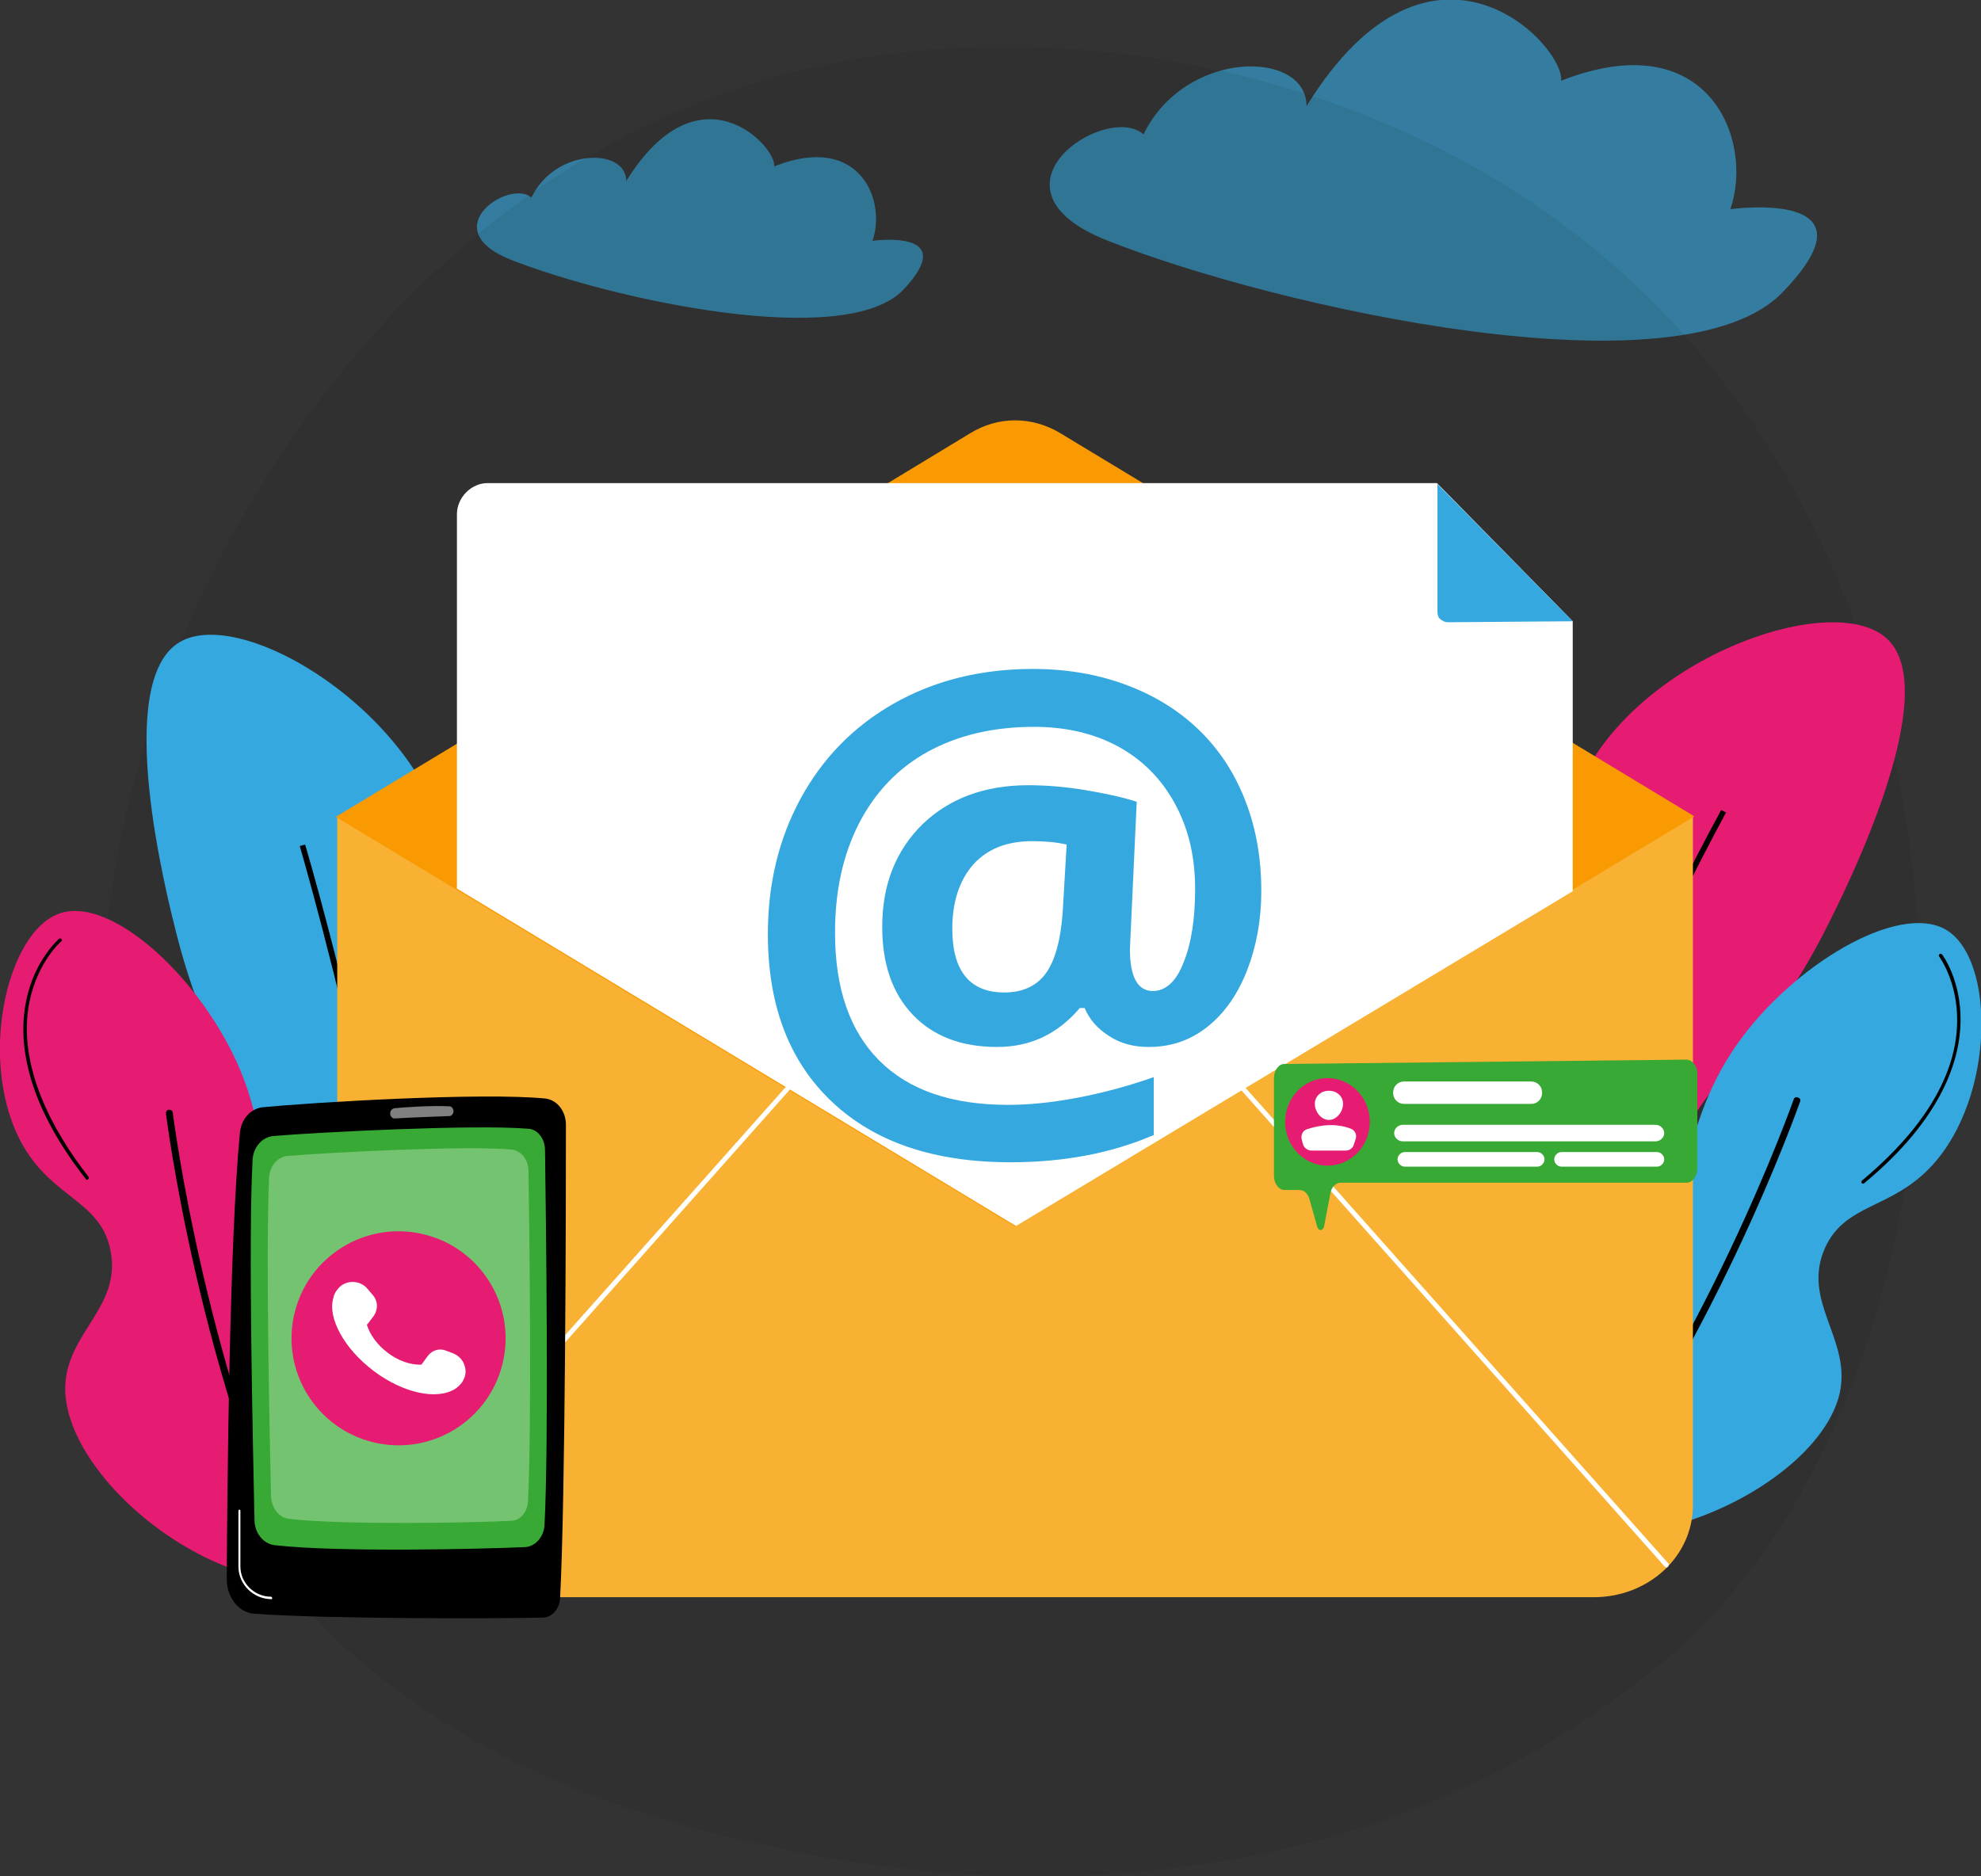
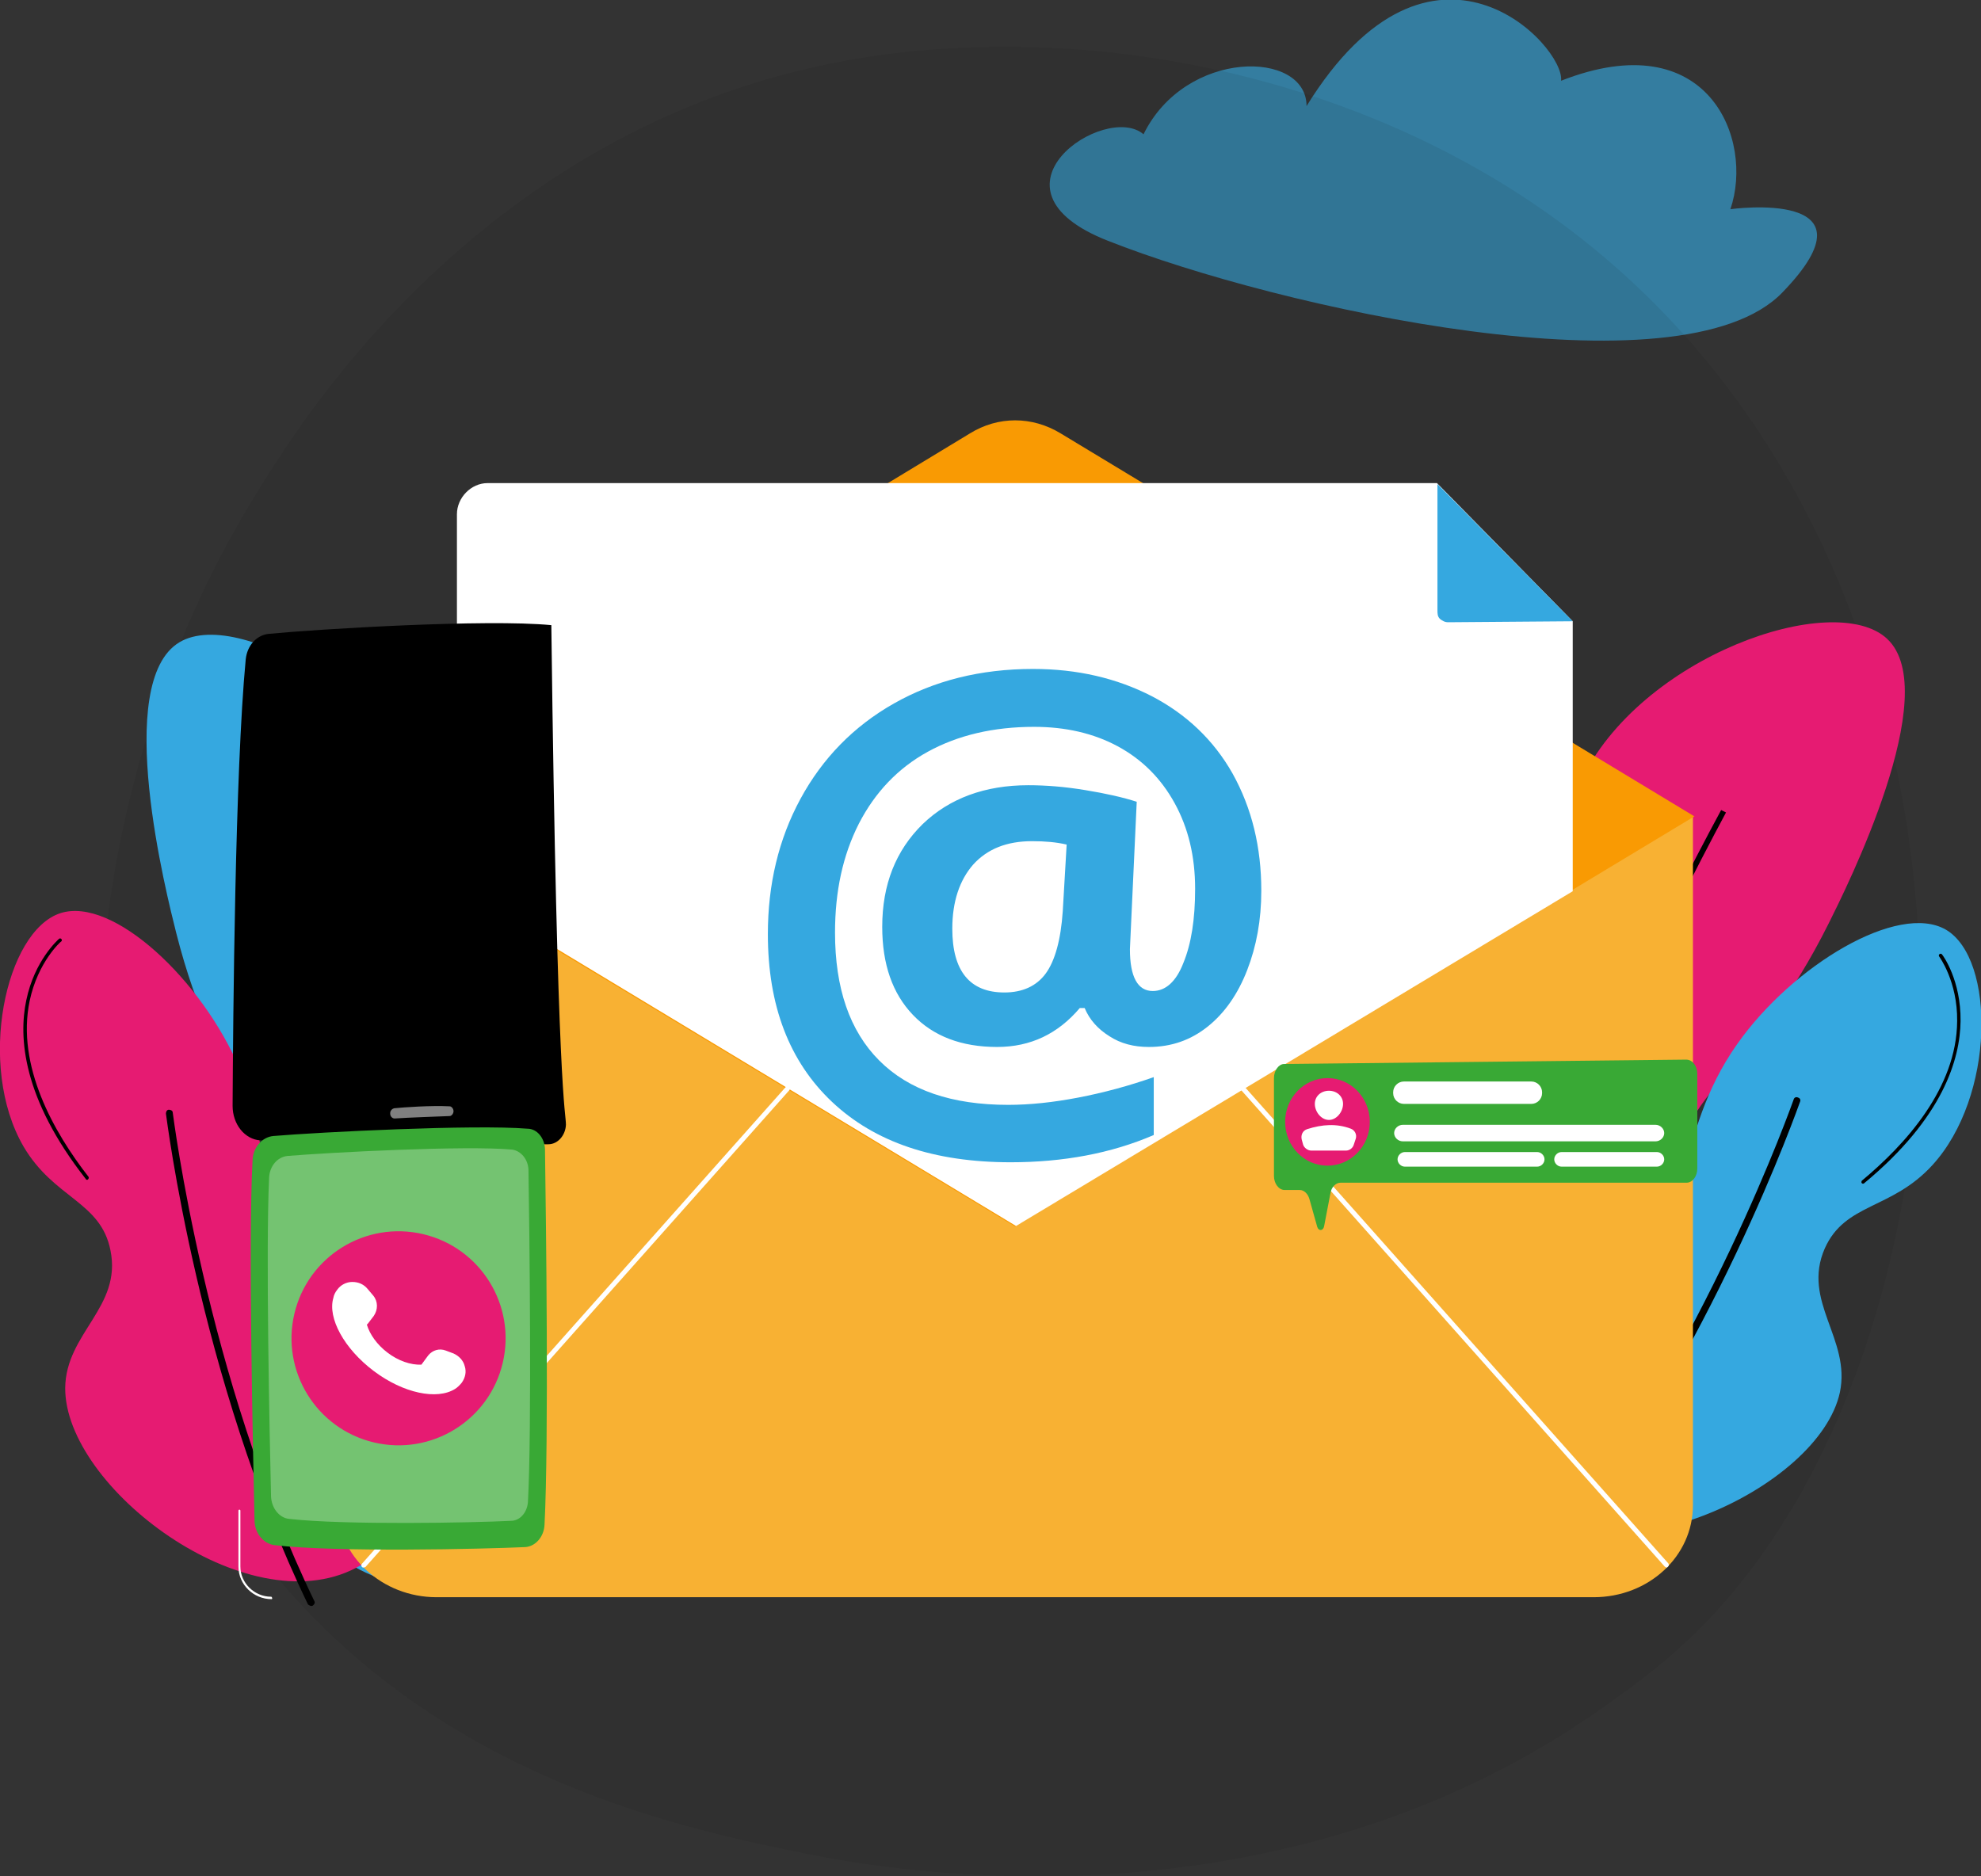
<svg xmlns="http://www.w3.org/2000/svg" xmlns:xlink="http://www.w3.org/1999/xlink" version="1.1" id="Layer_1" x="0px" y="0px" viewBox="0 0 407.1 385.6" style="enable-background:new 0 0 407.1 385.6;" xml:space="preserve">
  <rect x="0" y="0" width="407.1" height="385.6" fill="#333333" stroke="none" />
  <style type="text/css">
	.st0{fill:#35A8E0;}
	.st1{fill:#39A935;}
	.st2{fill:#F8B133;}
	.st3{fill:#E61B72;}
	.st4{fill:#61B460;}
	.st5{fill:#D9D9D9;}
	.st6{fill:#1D1D1B;}
	.st7{fill:#F99A03;}
	.st8{opacity:0.63;fill:#35A8E0;}
	.st9{opacity:7.000000e-02;}
	.st10{fill:#C94584;}
	.st11{fill:#288C22;}
	.st12{fill:#44913C;}
	.st13{fill:url(#SVGID_1_);}
	.st14{opacity:0.42;fill:#FFFFFF;}
	.st15{fill:url(#SVGID_2_);}
	.st16{fill:url(#SVGID_3_);}
	.st17{fill:url(#SVGID_4_);}
	.st18{fill:url(#SVGID_5_);}
	.st19{fill:url(#SVGID_6_);}
	.st20{fill:url(#SVGID_7_);}
	.st21{fill:#FFFFFF;}
	.st22{fill:url(#SVGID_8_);}
	.st23{fill:url(#SVGID_9_);}
	.st24{fill:url(#SVGID_10_);}
	.st25{fill:url(#SVGID_11_);}
	.st26{fill:url(#SVGID_12_);}
	.st27{fill:url(#SVGID_13_);}
	.st28{fill:url(#SVGID_14_);}
	.st29{fill:url(#SVGID_15_);}
	.st30{fill:url(#SVGID_16_);}
	.st31{opacity:0.63;}
	.st32{opacity:0.71;}
	.st33{opacity:0.6;}
	.st34{opacity:0.5;}
	.st35{opacity:0.57;fill:#FFFFFF;}
	.st36{fill:#EAC4F9;}
	.st37{opacity:0.6;fill:#FFFFFF;}
	.st38{fill:#A52B6B;}
	.st39{opacity:0.84;}
	.st40{opacity:0.83;}
	.st41{opacity:0.64;fill:#FFFFFF;}
	.st42{opacity:0.64;}
	.st43{fill:#208CB7;}
	.st44{opacity:0.78;fill:#FFFFFF;}
	.st45{fill:url(#SVGID_17_);}
	.st46{opacity:0.3;}
	.st47{opacity:0.56;fill:#FFFFFF;}
	.st48{fill:url(#SVGID_18_);}
	.st49{fill:url(#SVGID_19_);}
	.st50{fill:url(#SVGID_20_);}
	.st51{fill:url(#SVGID_21_);}
	.st52{fill:#1ECCF4;}
	.st53{opacity:0.24;fill:#FFFFFF;}
	.st54{opacity:0.68;}
	.st55{fill:url(#SVGID_22_);}
	.st56{fill:#BA0F61;}
	.st57{clip-path:url(#SVGID_24_);fill:#F99A03;}
	.st58{opacity:0.85;}
	.st59{opacity:0.86;}
	.st60{opacity:0.88;}
	.st61{opacity:0.89;}
	.st62{stroke:#000000;stroke-miterlimit:10;}
	.st63{opacity:0.19;fill:#FFFFFF;}
	.st64{fill:#BA0F61;stroke:#000000;stroke-miterlimit:10;}
	.st65{fill:#7ECDED;}
	.st66{clip-path:url(#SVGID_26_);}
	.st67{opacity:0.5;fill:#FFFFFF;}
	.st68{clip-path:url(#SVGID_28_);}
	.st69{fill:none;stroke:#000000;stroke-width:3;stroke-miterlimit:10;}
	.st70{opacity:0.63;fill:#84BDD3;}
	.st71{fill:url(#SVGID_29_);}
	.st72{fill:#2A2A56;}
	.st73{fill:url(#SVGID_30_);}
	.st74{fill:url(#SVGID_31_);}
	.st75{fill:url(#SVGID_32_);}
	.st76{fill:url(#SVGID_33_);}
	.st77{fill:url(#SVGID_34_);}
	.st78{fill:url(#SVGID_35_);}
	.st79{fill:url(#SVGID_36_);}
	.st80{fill:url(#SVGID_37_);}
	.st81{fill:url(#SVGID_38_);}
	.st82{fill:url(#SVGID_39_);}
	.st83{fill:url(#SVGID_40_);}
	.st84{fill:url(#SVGID_41_);}
	.st85{fill:url(#SVGID_42_);}
	.st86{fill:url(#SVGID_43_);}
	.st87{fill:url(#SVGID_44_);}
	.st88{fill:url(#SVGID_45_);}
	.st89{fill:url(#SVGID_46_);}
	.st90{fill:url(#SVGID_47_);}
	.st91{fill:url(#SVGID_48_);}
	.st92{fill:url(#SVGID_49_);}
	.st93{fill:url(#SVGID_50_);}
	.st94{fill:url(#SVGID_51_);}
	.st95{fill:url(#SVGID_52_);}
	.st96{fill:url(#SVGID_53_);}
	.st97{fill:url(#SVGID_54_);}
	.st98{fill:url(#SVGID_55_);}
	.st99{fill:url(#SVGID_56_);}
	.st100{fill:url(#SVGID_57_);}
	.st101{opacity:0.4;fill:#FFFFFF;}
	.st102{opacity:0.72;}
	.st103{opacity:0.49;}
	.st104{opacity:0.39;}
	.st105{fill:#232323;}
	.st106{fill:#353535;}
	.st107{opacity:0.3;fill:#FFFFFF;}
	.st108{fill:url(#SVGID_58_);}
	.st109{fill:#2B8426;}
	.st110{fill:url(#SVGID_59_);}
	.st111{fill:url(#SVGID_60_);}
	.st112{fill:url(#SVGID_61_);}
	.st113{fill:url(#SVGID_62_);}
	.st114{fill:url(#SVGID_63_);}
	.st115{fill:url(#SVGID_64_);}
	.st116{fill:url(#SVGID_65_);}
	.st117{fill:url(#SVGID_66_);}
	.st118{fill:url(#SVGID_67_);}
	.st119{opacity:0.8;fill:#FFFFFF;}
	.st120{opacity:0.76;}
	.st121{opacity:0.2;fill:#FFFFFF;}
	.st122{fill:url(#SVGID_68_);}
	.st123{fill:url(#SVGID_69_);}
	.st124{fill:url(#SVGID_70_);}
	.st125{fill:url(#SVGID_71_);}
	.st126{fill:url(#SVGID_72_);}
	.st127{fill:url(#SVGID_73_);}
	.st128{fill:url(#SVGID_74_);}
	.st129{fill:url(#SVGID_75_);}
	.st130{fill:url(#SVGID_76_);}
	.st131{opacity:0.53;fill:#FFFFFF;}
	.st132{fill:url(#SVGID_77_);}
	.st133{fill:url(#SVGID_78_);}
	.st134{opacity:0.22;fill:#FFFFFF;}
	.st135{fill:#66BDEC;}
	.st136{opacity:0.66;}
	.st137{fill:#FAD899;}
	.st138{fill:#184666;}
	.st139{fill:#F59F7B;}
	.st140{fill:#77BAE5;}
	.st141{fill:#427FC4;}
	.st142{fill:none;stroke:#427FC4;stroke-width:0.25;stroke-miterlimit:10;}
	.st143{fill:#2D6DAD;}
	.st144{fill:#ED6773;}
	.st145{fill:#E35365;}
	.st146{fill:#157774;}
	.st147{opacity:0.6;fill:#199798;}
	.st148{fill:#E5E5E5;}
	.st149{fill:#199798;}
	.st150{opacity:0.66;fill:#157774;}
	.st151{fill:#154A7F;}
	.st152{fill:#2C64B0;}
	.st153{fill:#E5A961;}
	.st154{fill:#FFCA85;}
	.st155{opacity:0.24;fill:url(#SVGID_79_);}
	.st156{fill:#ED616E;}
	.st157{opacity:0.48;fill:url(#SVGID_80_);}
	.st158{fill:#F7931E;}
	.st159{fill:#D84E5F;}
	.st160{opacity:0.3;fill:#413569;}
	.st161{fill:#FFFCFF;}
	.st162{fill:#8C8193;}
	.st163{fill:#D1CDD3;}
	.st164{fill:#ABDE91;}
	.st165{fill:#2B5434;}
	.st166{opacity:0.63;fill:#8C8C8C;}
	.st167{fill:#616161;}
	.st168{fill:#B8B8B8;}
	.st169{fill:#747474;}
	.st170{fill:#7B7B7B;}
	.st171{fill:#626262;}
	.st172{fill:#717171;}
	.st173{fill:url(#SVGID_81_);}
	.st174{fill:url(#SVGID_82_);}
	.st175{fill:url(#SVGID_83_);}
	.st176{fill:url(#SVGID_84_);}
	.st177{fill:url(#SVGID_85_);}
	.st178{fill:url(#SVGID_86_);}
	.st179{fill:url(#SVGID_87_);}
	.st180{fill:#A6A6A6;}
	.st181{fill:url(#SVGID_88_);}
	.st182{fill:#8C8C8C;}
	.st183{fill:#D5D5D5;}
	.st184{fill:#575757;}
	.st185{fill:#707070;}
	.st186{fill:url(#SVGID_89_);}
	.st187{fill:url(#SVGID_90_);}
	.st188{fill:url(#SVGID_91_);}
	.st189{fill:url(#SVGID_92_);}
	.st190{fill:url(#SVGID_93_);}
	.st191{fill:#B9B9B9;}
	.st192{opacity:0.63;fill:#AEAEAE;}
	.st193{fill:url(#SVGID_94_);}
	.st194{fill:#2F2F2F;}
	.st195{fill:url(#SVGID_95_);}
	.st196{fill:url(#SVGID_96_);}
	.st197{fill:url(#SVGID_97_);}
	.st198{fill:url(#SVGID_98_);}
	.st199{fill:url(#SVGID_99_);}
	.st200{fill:url(#SVGID_100_);}
	.st201{fill:url(#SVGID_101_);}
	.st202{fill:url(#SVGID_102_);}
	.st203{fill:url(#SVGID_103_);}
	.st204{fill:url(#SVGID_104_);}
	.st205{fill:url(#SVGID_105_);}
	.st206{fill:url(#SVGID_106_);}
	.st207{fill:url(#SVGID_107_);}
	.st208{fill:url(#SVGID_108_);}
	.st209{fill:url(#SVGID_109_);}
	.st210{fill:url(#SVGID_110_);}
	.st211{fill:url(#SVGID_111_);}
	.st212{fill:url(#SVGID_112_);}
	.st213{fill:url(#SVGID_113_);}
	.st214{fill:url(#SVGID_114_);}
	.st215{fill:url(#SVGID_115_);}
	.st216{fill:url(#SVGID_116_);}
	.st217{fill:url(#SVGID_117_);}
	.st218{fill:url(#SVGID_118_);}
	.st219{fill:url(#SVGID_119_);}
	.st220{fill:url(#SVGID_120_);}
	.st221{fill:url(#SVGID_121_);}
	.st222{fill:url(#SVGID_122_);}
	.st223{fill:#9C9C9C;}
	.st224{fill:url(#SVGID_123_);}
	.st225{fill:#5F5F5F;}
	.st226{fill:url(#SVGID_124_);}
	.st227{fill:url(#SVGID_125_);}
	.st228{fill:url(#SVGID_126_);}
	.st229{fill:url(#SVGID_127_);}
	.st230{fill:url(#SVGID_128_);}
	.st231{fill:url(#SVGID_129_);}
	.st232{fill:url(#SVGID_130_);}
	.st233{fill:url(#SVGID_131_);}
	.st234{fill:url(#SVGID_132_);}
	.st235{fill:url(#SVGID_133_);}
	.st236{fill:url(#SVGID_134_);}
	.st237{fill:url(#SVGID_135_);}
	.st238{fill:url(#SVGID_136_);}
	.st239{fill:url(#SVGID_137_);}
	.st240{fill:url(#SVGID_138_);}
	.st241{fill:url(#SVGID_139_);}
	.st242{fill:url(#SVGID_140_);}
	.st243{fill:url(#SVGID_141_);}
	.st244{fill:url(#SVGID_142_);}
	.st245{fill:url(#SVGID_143_);}
	.st246{fill:#A8A8A8;}
	.st247{fill:#DBDBDB;}
	.st248{fill:#3C3C3C;}
	.st249{fill:#B5B5B5;}
	.st250{fill:#ABABAB;}
	.st251{fill:none;stroke:#747474;stroke-width:0.25;stroke-miterlimit:10;}
	.st252{fill:#919191;}
	.st253{fill:#808080;}
	.st254{fill:#595959;}
	.st255{opacity:0.6;fill:#717171;}
	.st256{opacity:0.66;fill:#595959;}
	.st257{fill:#404040;}
	.st258{fill:#5C5C5C;}
	.st259{fill:#B3B3B3;}
	.st260{fill:#D2D2D2;}
	.st261{opacity:0.24;fill:url(#SVGID_144_);}
	.st262{opacity:0.48;fill:url(#SVGID_145_);}
	.st263{fill:#A4A4A4;}
	.st264{fill:#797979;}
	.st265{fill:url(#SVGID_146_);}
	.st266{fill:url(#SVGID_147_);}
	.st267{fill:url(#SVGID_148_);}
	.st268{fill:url(#SVGID_149_);}
	.st269{fill:none;stroke:#FFFFFF;stroke-width:5;stroke-miterlimit:10;}
	.st270{fill:none;stroke:#FFFFFF;stroke-width:5;stroke-miterlimit:10;stroke-dasharray:17.987,17.987;}
	.st271{fill:url(#SVGID_150_);}
	.st272{fill:url(#SVGID_151_);}
	.st273{fill:url(#SVGID_152_);}
	.st274{fill:url(#SVGID_153_);}
</style>
  <g>
    <path class="st8" d="M355.6,43c4.9-14.3-4.5-38.3-34.8-26.4c0.9-7.1-26.5-36.5-52.3,5.2c0-11.6-24.9-11.8-33.5,5.8   c-7.8-6.7-34.6,11.2-7.3,21.9c34.9,13.8,117.8,32.2,138.6,10.6C387.1,38.6,355.6,43,355.6,43z" />
    <g>
-       <path class="st8" d="M179.3,49.5c2.9-8.3-2.6-22.3-20.2-15.3c0.5-4.1-15.4-21.2-30.4,3c0-6.8-14.5-6.9-19.5,3.4    c-4.5-3.9-20.1,6.5-4.2,12.8c20.3,8,68.5,18.7,80.6,6.2C197.6,46.9,179.3,49.5,179.3,49.5z" />
-     </g>
+       </g>
    <path class="st9" d="M351.2,332.8c-7.7,8.1-15,13.3-20.7,17.4c-67.5,48.5-147.4,34.3-164.4,30.9C141,376,92.5,366.1,57.5,324.9   c-53-62.4-44.8-160.6-3.6-225.4c7.5-11.9,47.3-77.7,128-88.3c48.9-6.4,105.9,6.5,147.1,41.1C415.6,124.8,409.5,271.4,351.2,332.8z" />
    <g>
      <g>
        <path class="st0" d="M88,325.3c-12.9,2.6-29.4-11.5-34.7-26.9c-5.5-15.8,4.6-22.4,4.5-44.4c-0.1-24.9-13.1-28.7-21.6-62.3     c-1.9-7.6-13.1-51.5,0.7-59.7c12.8-7.6,48.9,14.2,55.2,42.2c4.5,19.9-9.4,28.3-4.1,51.5c4.7,20.4,16.9,20.7,21.6,40.3     C115.3,289.9,104.9,321.9,88,325.3z" />
-         <path d="M87,331.3c3.5-26.9-3.3-68.3-9.6-98.4c-6.8-32.5-14.6-59.1-14.7-59.3l-1.1,0.3c0.1,0.3,7.8,26.8,14.6,59.2     c6.3,30,13.1,71.3,9.6,98L87,331.3z" />
      </g>
      <g>
        <path class="st3" d="M73.1,322.3c16.9-8.8,22.7-39.1,13.1-49c-6.5-6.7-15.8,0.3-24.8-6.6c-11.5-8.8-3-25.4-12.1-46.9     c-7.7-18.3-26.1-35.6-36.9-32.1c-11.3,3.7-17.2,31.3-7.6,47.9c6.3,10.8,15.9,11.3,17.9,21.4c2.4,11.7-9.2,17-9.3,28.3     C13.3,305.7,50.7,334,73.1,322.3z" />
        <path d="M64,330.1c0.1,0,0.2,0,0.3-0.1c0.3-0.2,0.5-0.6,0.3-0.9c-22.4-46.3-29-99.9-29.1-100.4c0-0.4-0.4-0.6-0.8-0.6     c-0.4,0-0.6,0.4-0.6,0.8c0.1,0.5,6.7,54.4,29.2,100.9C63.5,329.9,63.7,330.1,64,330.1z" />
        <path d="M17.9,242.5c0.1,0,0.1,0,0.2-0.1c0.1-0.1,0.2-0.3,0.1-0.5c-7.1-9.1-14.9-22.8-12.1-36.2c1.7-8,6.4-12.2,6.5-12.2     c0.1-0.1,0.2-0.3,0-0.5c-0.1-0.1-0.3-0.2-0.5,0c-0.2,0.2-5,4.4-6.7,12.6c-1.6,7.6-0.8,20.1,12.2,36.7     C17.7,242.5,17.8,242.5,17.9,242.5z" />
        <path d="M74.6,318.3c0.1,0,0.2-0.1,0.3-0.1c10.9-15.9,14.6-28.2,11-36.5c-3.2-7.4-11.2-8.8-11.3-8.8c-0.2,0-0.3,0.1-0.4,0.3     c0,0.2,0.1,0.3,0.3,0.4c0.1,0,7.7,1.3,10.8,8.4c3.5,8.1-0.2,20.2-11,35.9c-0.1,0.2-0.1,0.4,0.1,0.5     C74.5,318.2,74.6,318.3,74.6,318.3z" />
      </g>
    </g>
    <g>
      <g>
        <path class="st3" d="M296.7,309.2c12.1,5.3,31.2-5,39.6-18.8c8.7-14.3,0.3-22.9,5.1-44.3c5.4-24.3,18.9-25.2,34.4-56.3     c3.5-7,23.8-47.5,12-58.5c-10.9-10.2-50.8,3.5-63,29.4c-8.7,18.5,3.2,29.6-7,51.2c-8.9,18.9-21,16.6-29.7,34.7     C277.5,268.8,280.8,302.3,296.7,309.2z" />
        <path d="M296.3,315.3c2.3-27,17.8-66,30.4-94c13.6-30.3,26.9-54.6,27-54.8l1,0.5c-0.1,0.2-13.3,24.5-26.9,54.8     c-12.5,27.9-28,66.8-30.3,93.7L296.3,315.3z" />
      </g>
      <g>
        <path class="st0" d="M311.8,309.5c-14.7-12.2-13.9-43.1-2.3-50.6c7.8-5.1,15.4,3.7,25.7-1.1c13.1-6.1,8.4-24.2,21.8-43.2     c11.4-16.2,33.1-29.2,42.9-23.5c10.2,6,10.1,34.3-2.8,48.4c-8.4,9.2-17.9,7.7-22.1,17.1c-4.8,10.9,5.4,18.6,3.1,29.6     C373.8,306,331.2,325.6,311.8,309.5z" />
        <path d="M319.1,319c-0.1,0-0.2-0.1-0.3-0.1c-0.3-0.2-0.4-0.7-0.1-1c31.8-40.4,49.7-91.4,49.9-91.9c0.1-0.4,0.5-0.6,0.9-0.4     c0.4,0.1,0.6,0.5,0.4,0.9c-0.2,0.5-18.1,51.7-50.1,92.3C319.6,318.9,319.3,319,319.1,319z" />
        <path d="M382.8,243.3c-0.1,0-0.1-0.1-0.2-0.1c-0.1-0.1-0.1-0.3,0-0.5c8.9-7.4,19.5-19,19.6-32.8c0.1-8.2-3.7-13.3-3.7-13.3     c-0.1-0.1-0.1-0.4,0.1-0.5c0.1-0.1,0.4-0.1,0.5,0.1c0.2,0.2,3.9,5.3,3.8,13.7c-0.1,7.7-3.5,19.8-19.8,33.3     C383,243.3,382.9,243.3,382.8,243.3z" />
-         <path d="M311.2,305.2c-0.1,0-0.2-0.1-0.2-0.2c-7.2-17.8-8.3-30.6-3-38c4.7-6.6,12.8-6.2,12.9-6.2c0.2,0,0.3,0.2,0.3,0.3     c0,0.2-0.2,0.3-0.3,0.3c-0.1,0-7.8-0.3-12.3,5.9c-5.1,7.2-4.1,19.8,3.1,37.4c0.1,0.2,0,0.4-0.2,0.4     C311.3,305.2,311.3,305.2,311.2,305.2z" />
      </g>
    </g>
    <g>
      <path class="st2" d="M69.3,167.8v141.6c0,10.4,9.2,18.9,20.4,18.9h237.8c11.3,0,20.4-8.4,20.4-18.9V167.8H69.3z" />
      <path class="st7" d="M278.4,125.6L218,89.1c-5.9-3.6-12.9-3.6-18.7,0l-60.4,36.6L69,167.9l69.8,42.1l69.8,42.1l69.8-42.2    l69.8-42.1L278.4,125.6z" />
      <g>
        <g>
          <path class="st21" d="M74.7,322.2c-0.1,0-0.2,0-0.3-0.1c-0.2-0.2-0.2-0.5,0-0.7l87.1-98c0.2-0.2,0.5-0.2,0.7,0      c0.2,0.2,0.2,0.5,0,0.7l-87.1,98C75,322.1,74.9,322.2,74.7,322.2z" />
        </g>
        <g>
          <path class="st21" d="M342.5,322.2c-0.1,0-0.3-0.1-0.4-0.2l-87.1-98c-0.2-0.2-0.2-0.5,0-0.7c0.2-0.2,0.5-0.2,0.7,0l87.1,98      c0.2,0.2,0.2,0.5,0,0.7C342.7,322.1,342.6,322.2,342.5,322.2z" />
        </g>
      </g>
    </g>
    <g>
      <defs>
        <polygon id="SVGID_27_" points="80.9,174.8 208.8,252 329.5,179.4 329.5,66.8 90.9,66.8    " />
      </defs>
      <clipPath id="SVGID_1_">
        <use xlink:href="#SVGID_27_" style="overflow:visible;" />
      </clipPath>
      <g style="clip-path:url(#SVGID_1_);">
        <g>
          <path class="st21" d="M295.3,99.3H100.2c-3.4,0-6.3,3-6.3,6.4V264h229.3V127.7L295.3,99.3z" />
          <path class="st0" d="M323.2,127.7l-25.6,0.2c-0.7,0-1.2-0.3-1.7-0.7c-0.5-0.5-0.5-1.1-0.5-1.8V99.5L323.2,127.7z" />
        </g>
        <g>
          <path class="st0" d="M259.2,183.1c0,6-1,11.4-2.9,16.3c-1.9,4.9-4.6,8.8-8.1,11.6s-7.5,4.2-12.1,4.2c-3.1,0-5.8-0.7-8.1-2.2      c-2.4-1.5-4.1-3.4-5.1-5.8h-1c-4.5,5.3-10.1,8-17,8c-7.3,0-13.1-2.2-17.3-6.6c-4.2-4.4-6.3-10.4-6.3-18.1      c0-8.7,2.8-15.7,8.3-21.1c5.5-5.3,12.8-8,21.7-8c3.6,0,7.5,0.3,11.7,1c4.3,0.7,7.8,1.5,10.6,2.4l-1.4,30.3      c0,5.7,1.6,8.6,4.7,8.6c2.6,0,4.8-1.9,6.3-5.8c1.6-3.9,2.4-8.9,2.4-15.2c0-6.7-1.4-12.5-4.2-17.6c-2.8-5.1-6.7-9-11.7-11.7      c-5-2.7-10.8-4-17.2-4c-8.3,0-15.6,1.7-21.8,5.1c-6.2,3.4-10.9,8.4-14.2,14.8c-3.3,6.5-4.9,13.9-4.9,22.4      c0,11.4,3,20.2,9.1,26.3s14.9,9.1,26.5,9.1c4.4,0,9.2-0.5,14.4-1.5c5.2-1,10.4-2.4,15.5-4.2v11.9c-8.8,3.8-18.7,5.6-29.4,5.6      c-15.7,0-27.9-4.1-36.7-12.4c-8.8-8.3-13.2-19.8-13.2-34.5c0-10.2,2.2-19.5,6.7-27.8c4.5-8.3,10.9-14.9,19.2-19.6      c8.3-4.7,17.8-7.1,28.6-7.1c9.1,0,17.2,1.9,24.4,5.6c7.1,3.7,12.7,9,16.6,15.9C257.3,166.2,259.2,174.2,259.2,183.1z       M195.7,190.9c0,8.7,3.6,13.1,10.7,13.1c3.7,0,6.6-1.3,8.5-3.9c1.9-2.6,3.1-6.9,3.5-12.8l0.8-13.7c-2.1-0.5-4.5-0.7-7.1-0.7      c-5.2,0-9.2,1.6-12.1,4.8C197.2,180.9,195.7,185.3,195.7,190.9z" />
        </g>
      </g>
    </g>
    <g>
      <g>
        <path class="st1" d="M348.8,220.7v19.5c0,1.6-1,2.9-2.2,2.9h-71.1c-1,0-1.9,0.9-2.1,2.2l-1.3,6.8c-0.2,0.9-1.1,1-1.4,0.1     l-1.6-5.7c-0.3-1.1-1.1-1.9-2-1.9H264c-1.2,0-2.2-1.3-2.2-2.9v-20.1c0-1.6,1-2.9,2.1-2.9l82.6-0.9     C347.8,217.8,348.8,219.1,348.8,220.7z" />
        <g>
          <ellipse class="st3" cx="272.8" cy="230.6" rx="8.7" ry="9" />
          <g>
            <path class="st21" d="M276,226.9c0,1.6-1.3,3.3-2.9,3.3c-1.6,0-2.9-1.7-2.9-3.3c0-1.6,1.3-2.7,2.9-2.7       C274.7,224.2,276,225.3,276,226.9z" />
            <path class="st21" d="M269.5,236.5h7.1c0.7,0,1.4-0.5,1.6-1.2l0.4-1.2c0.3-0.9-0.2-1.8-1-2.1c-2.9-1.1-5.9-0.9-9,0.1       c-0.9,0.3-1.3,1.2-1.1,2.1l0.3,1.1C268,235.9,268.7,236.5,269.5,236.5z" />
          </g>
        </g>
        <g>
          <path class="st21" d="M342,232.9c0,0.9-0.8,1.7-1.8,1.7h-51.9c-1,0-1.8-0.8-1.8-1.7l0,0c0-0.9,0.8-1.7,1.8-1.7h51.9      C341.2,231.2,342,232,342,232.9L342,232.9z" />
          <path class="st21" d="M317.4,238.3c0,0.8-0.7,1.5-1.5,1.5h-27.2c-0.8,0-1.5-0.7-1.5-1.5l0,0c0-0.8,0.7-1.5,1.5-1.5h27.2      C316.7,236.8,317.4,237.5,317.4,238.3L317.4,238.3z" />
          <path class="st21" d="M342,238.3c0,0.8-0.7,1.5-1.5,1.5h-19.6c-0.8,0-1.5-0.7-1.5-1.5l0,0c0-0.8,0.7-1.5,1.5-1.5h19.6      C341.3,236.8,342,237.5,342,238.3L342,238.3z" />
        </g>
        <path class="st21" d="M316.9,224.7c0,1.2-1,2.2-2.2,2.2h-26.2c-1.2,0-2.2-1-2.2-2.2v-0.2c0-1.2,1-2.2,2.2-2.2h26.2     c1.2,0,2.2,1,2.2,2.2V224.7z" />
      </g>
    </g>
    <g>
      <g>
-         <path d="M116.3,231.2c0,17.2-0.1,76.4-1.2,97.3c-0.1,2.2-1.7,4-3.6,4c-9.4,0.2-43.9,0.3-59.2-0.8c-3.2-0.2-5.7-3.3-5.7-7.1     c0.1-18,0.5-68.7,2.7-91.8c0.3-2.8,2.2-4.9,4.6-5.2c10.3-1,44.9-3.1,58.2-1.8C114.5,226.1,116.3,228.4,116.3,231.2z" />
+         <path d="M116.3,231.2c-0.1,2.2-1.7,4-3.6,4c-9.4,0.2-43.9,0.3-59.2-0.8c-3.2-0.2-5.7-3.3-5.7-7.1     c0.1-18,0.5-68.7,2.7-91.8c0.3-2.8,2.2-4.9,4.6-5.2c10.3-1,44.9-3.1,58.2-1.8C114.5,226.1,116.3,228.4,116.3,231.2z" />
        <path class="st1" d="M112,236.4c0.2,13.9,0.8,60-0.1,77c-0.1,2.5-1.9,4.5-4,4.6c-8.8,0.4-38.7,1.1-51.5-0.4     c-2.3-0.3-4.1-2.5-4.1-5.2c-0.3-14.1-1.3-57.1-0.4-73.9c0.1-2.7,2-4.8,4.3-5c9.5-0.8,41.3-2.4,52.2-1.5     C110.4,232,112,234,112,236.4z" />
        <g class="st46">
          <path class="st21" d="M108.6,240.4c0.2,12.3,0.7,53.1-0.1,68.2c-0.1,2.2-1.6,4-3.5,4c-7.8,0.4-34.2,0.9-45.6-0.4      c-2-0.2-3.6-2.2-3.7-4.6c-0.3-12.5-1.1-50.5-0.4-65.5c0.1-2.4,1.7-4.3,3.8-4.5c8.4-0.7,36.6-2.2,46.2-1.3      C107.1,236.6,108.5,238.3,108.6,240.4z" />
        </g>
        <path class="st67" d="M93.2,228.4L93.2,228.4c0,0.5-0.4,1-0.8,1c-2.2,0.1-8.5,0.3-11.3,0.5c-0.6,0-1-0.6-0.9-1.2l0-0.1     c0.1-0.4,0.4-0.7,0.8-0.8c1.9-0.2,7.6-0.6,11.4-0.4C92.8,227.4,93.2,227.9,93.2,228.4z" />
      </g>
      <g>
        <ellipse transform="matrix(0.23 -0.973 0.973 0.23 -204.53 291.618)" class="st3" cx="82" cy="275" rx="22" ry="22" />
        <path class="st21" d="M95.5,280.8c-0.3-1.2-1.2-2.1-2.3-2.6l-1.6-0.6c-1.3-0.5-2.7-0.1-3.6,1l-1.4,1.9c-2.2,0.1-4.8-0.8-7-2.5     c-2.1-1.6-3.6-3.7-4.2-5.7c0,0,0-0.1,0-0.1c0,0,0.1,0,0.1,0l1.3-1.7c0.9-1.3,0.9-3-0.1-4.2l-1.1-1.3c-0.8-1-1.9-1.5-3.2-1.5     c-1.2,0-2.4,0.6-3.1,1.6c-0.4,0.5-0.7,1.1-0.8,1.7c-1.2,4.1,2.2,10.4,8.3,15c6.1,4.6,13,6,16.7,3.7c0.5-0.3,1-0.8,1.4-1.3     C95.6,283.2,95.9,282,95.5,280.8z" />
      </g>
      <g>
        <path class="st21" d="M55.8,328.7c-3.7,0-6.8-3-6.8-6.7v-11.5c0-0.1,0.1-0.2,0.2-0.2s0.2,0.1,0.2,0.2V322c0,3.4,2.9,6.2,6.3,6.2     c0.1,0,0.2,0.1,0.2,0.2C56,328.6,55.9,328.7,55.8,328.7z" />
      </g>
    </g>
  </g>
</svg>